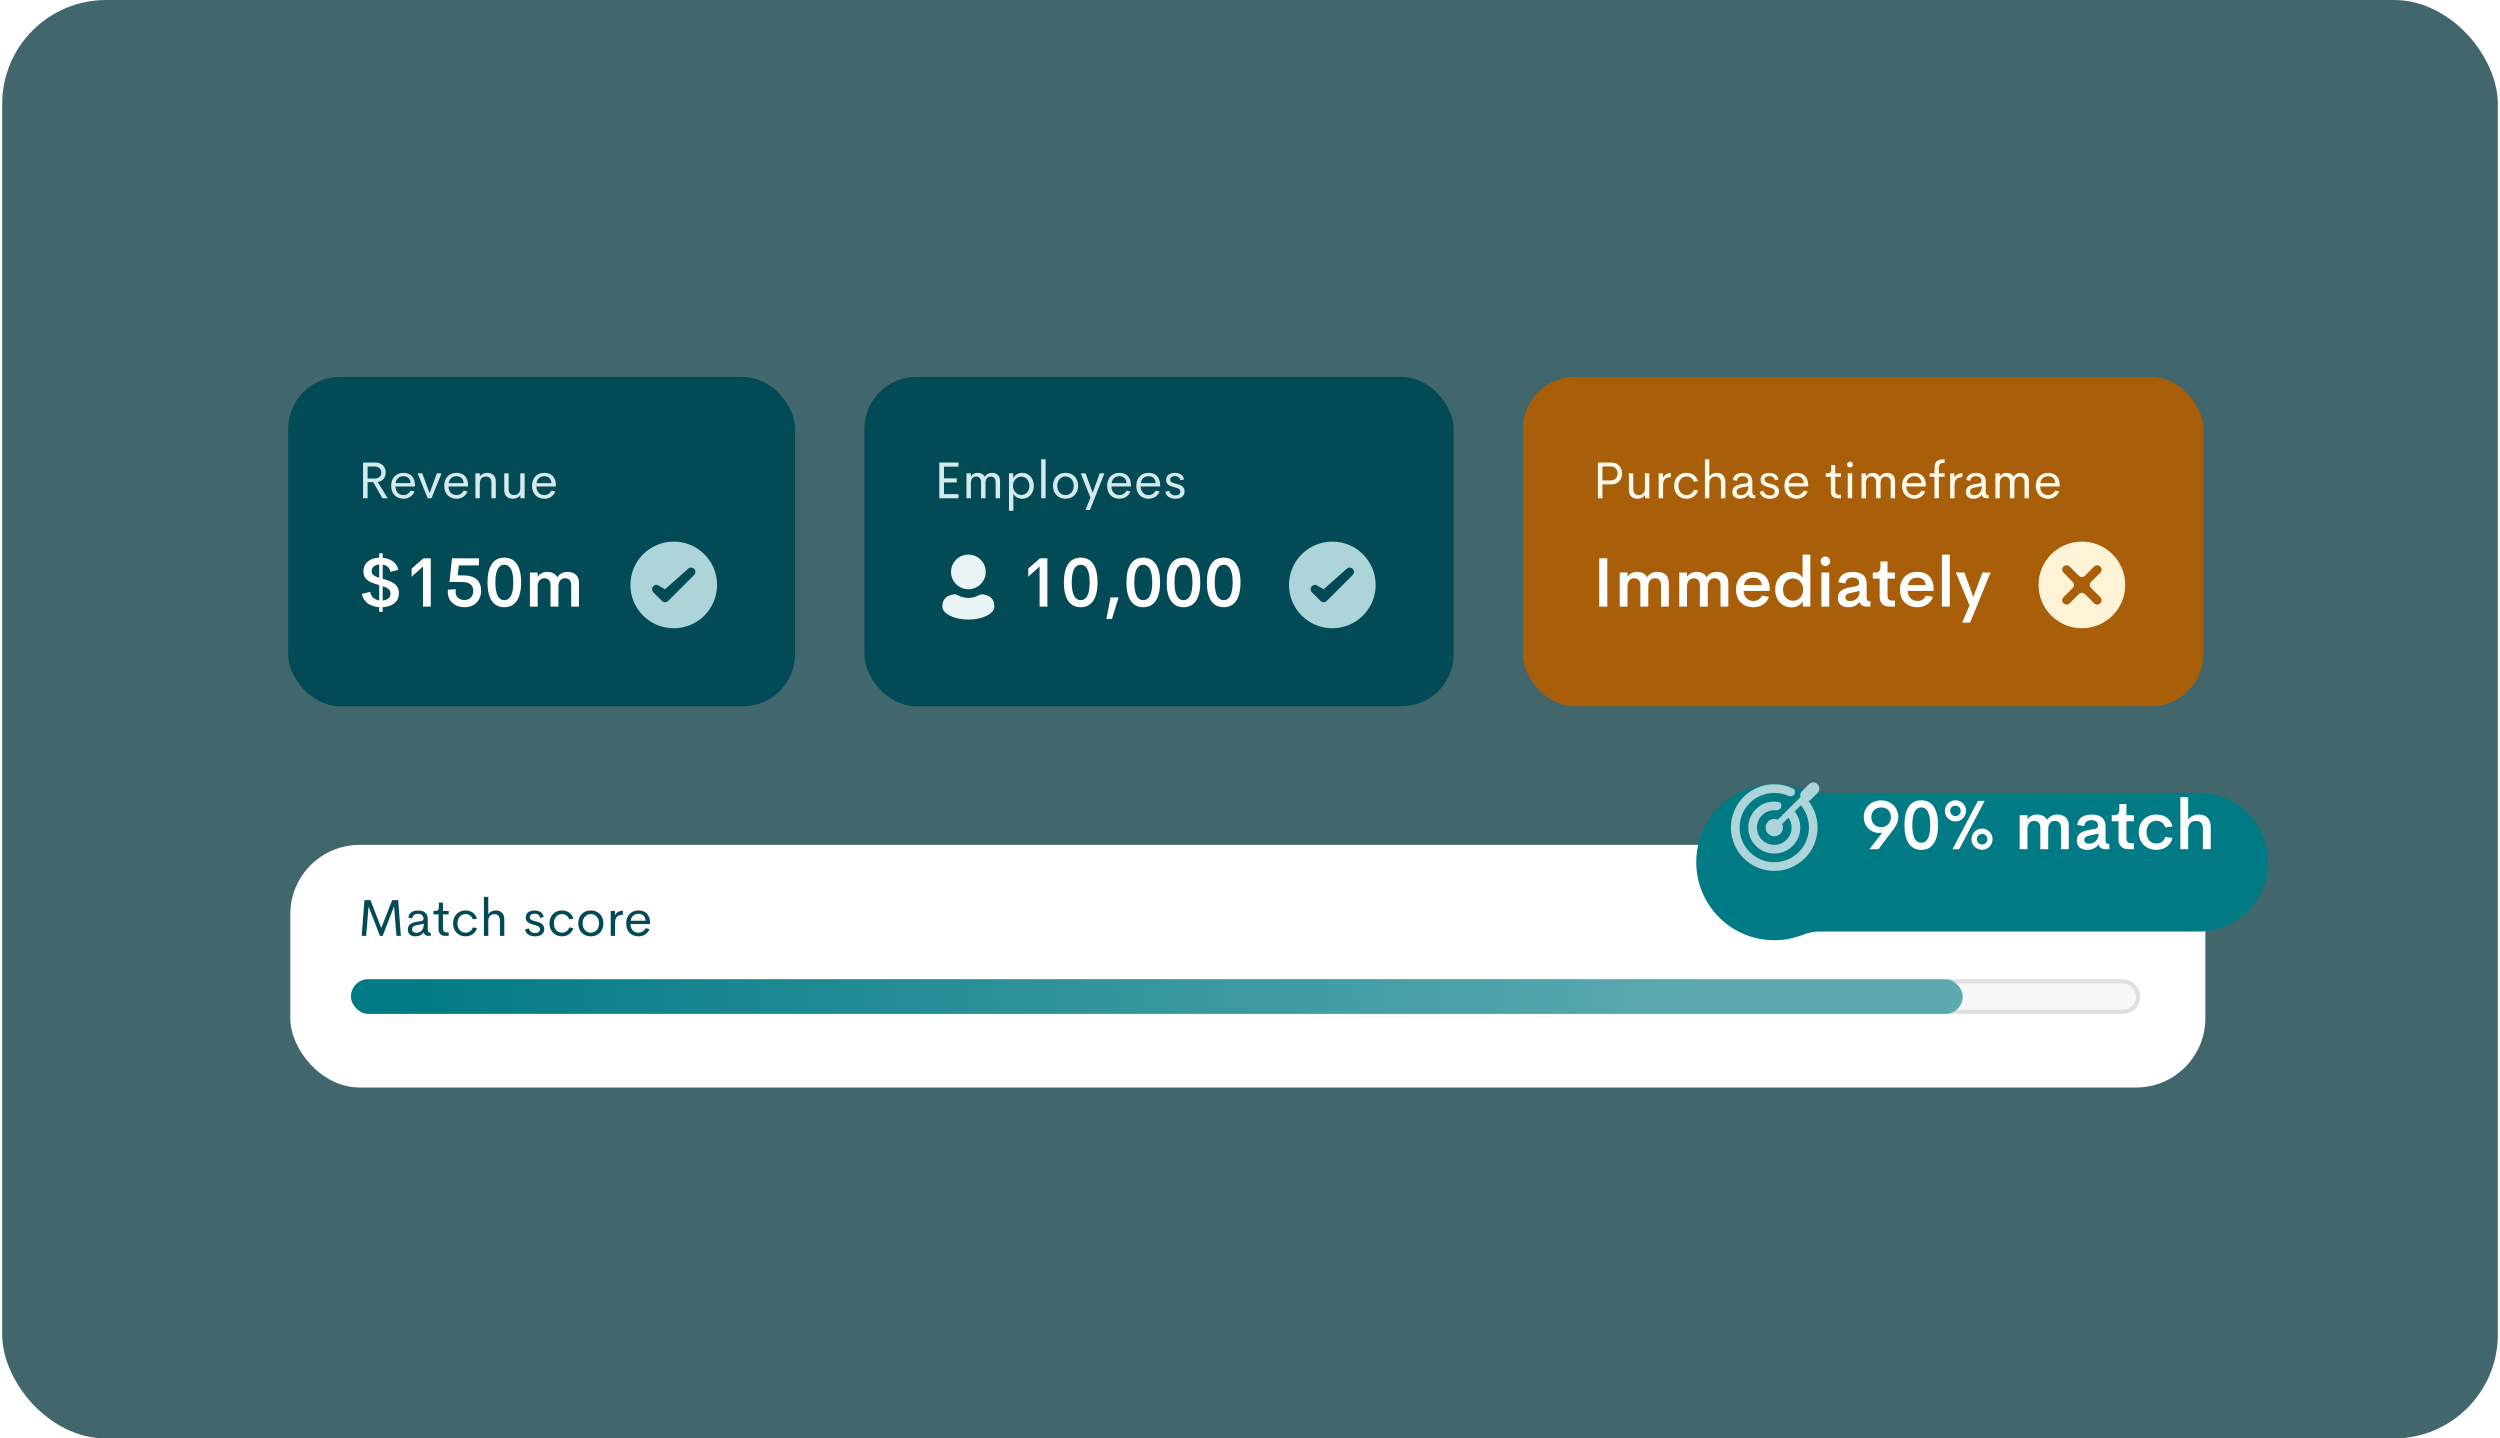
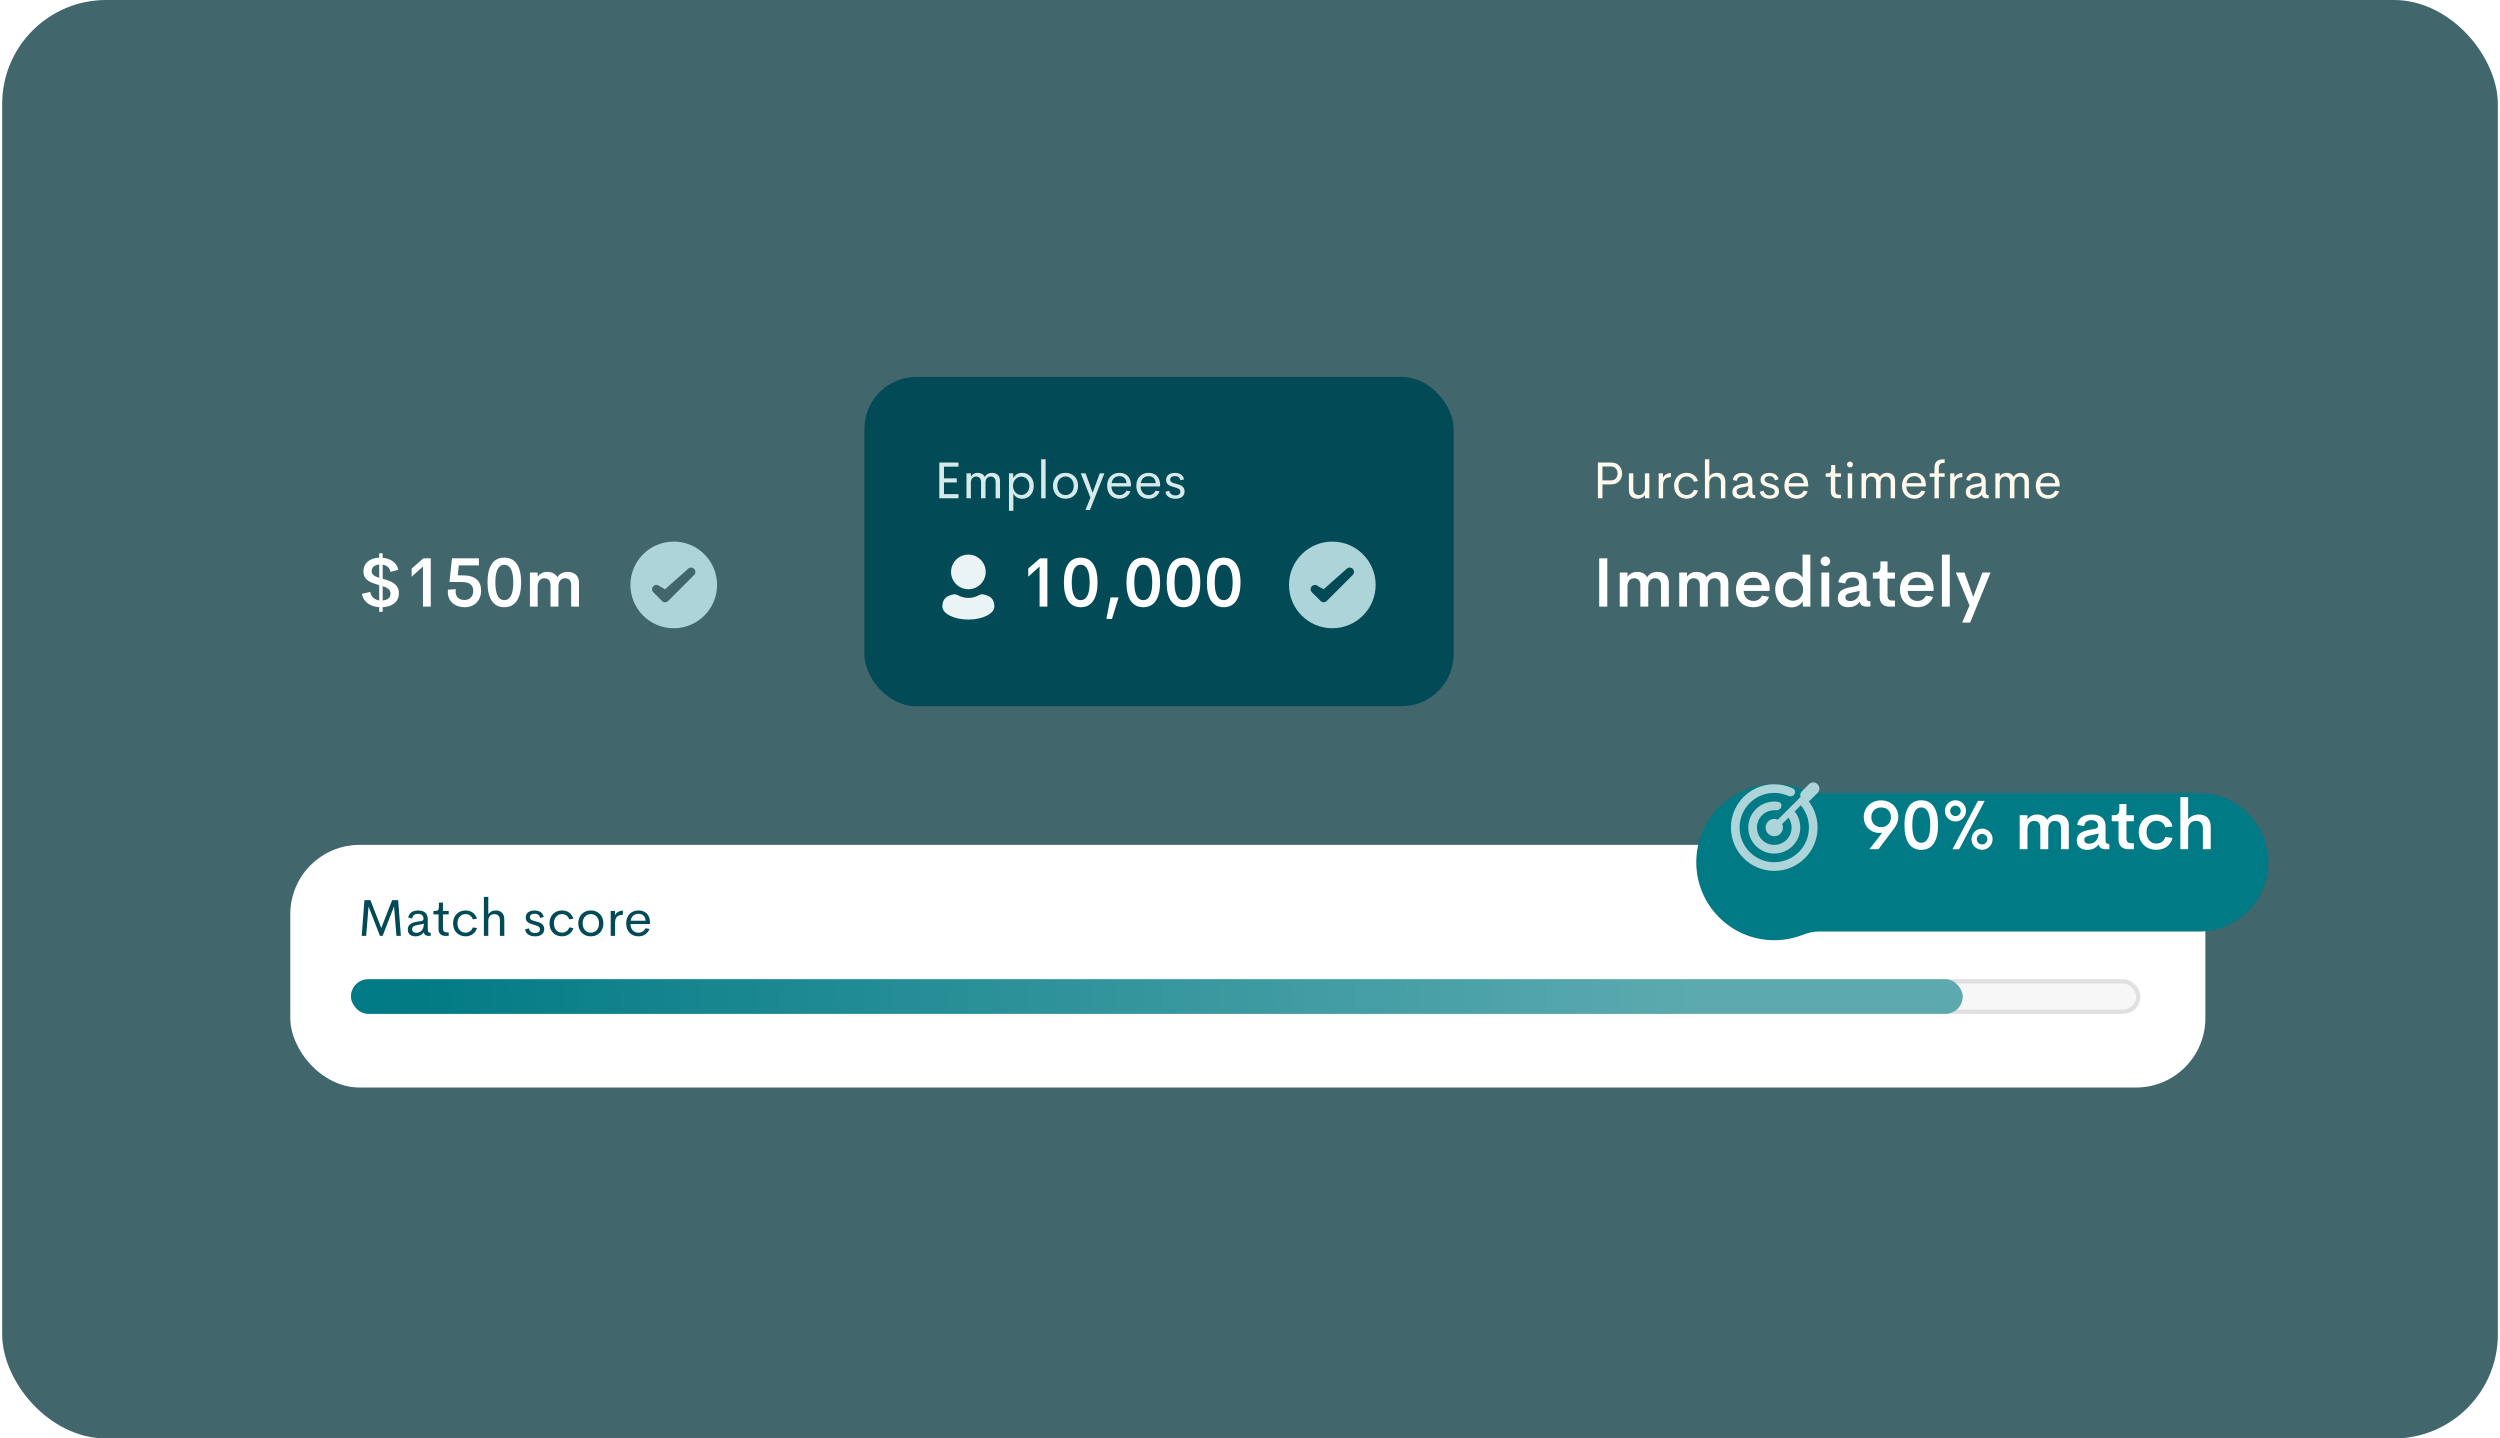
<svg xmlns="http://www.w3.org/2000/svg" width="577" height="332" viewBox="0 0 577 332" fill="none">
  <rect x="0.5" width="576" height="332" rx="24" fill="#02353C" fill-opacity="0.75" />
  <g filter="url(#filter0_dd)">
-     <rect x="66.5" y="84" width="117" height="76" rx="12" fill="#024A55" />
-     <path d="M88.26 112H89.484L87.188 108.238C88.342 108.045 89.016 107.225 89.016 106.082C89.016 104.793 88.225 103.75 86.531 103.75H83.795V112H84.844V108.279H86.139L88.26 112ZM84.844 104.67H86.391C87.498 104.67 88.002 105.262 88.002 106.07C88.002 106.891 87.498 107.453 86.391 107.453H84.844V104.67ZM95.784 109.006C95.784 107.078 94.665 106.129 93.118 106.129C91.495 106.129 90.282 107.236 90.282 109.117C90.282 111.004 91.471 112.111 93.147 112.111C94.29 112.111 95.245 111.473 95.66 110.424L94.746 110.23C94.442 110.875 93.844 111.268 93.135 111.268C92.145 111.268 91.301 110.617 91.272 109.281H95.772L95.784 109.006ZM93.118 106.908C94.02 106.908 94.682 107.43 94.764 108.502H91.313C91.483 107.43 92.198 106.908 93.118 106.908ZM100.835 106.24L99.147 110.822L97.46 106.24H96.382L98.714 112H99.575L101.919 106.24H100.835ZM108.03 109.006C108.03 107.078 106.911 106.129 105.364 106.129C103.741 106.129 102.529 107.236 102.529 109.117C102.529 111.004 103.718 112.111 105.394 112.111C106.536 112.111 107.491 111.473 107.907 110.424L106.993 110.23C106.689 110.875 106.091 111.268 105.382 111.268C104.392 111.268 103.548 110.617 103.519 109.281H108.019L108.03 109.006ZM105.364 106.908C106.267 106.908 106.929 107.43 107.011 108.502H103.56C103.73 107.43 104.445 106.908 105.364 106.908ZM112.443 106.129C111.699 106.129 111.101 106.439 110.738 106.979V106.24H109.724V112H110.738V108.555C110.744 107.471 111.377 106.984 112.168 106.984C112.841 106.984 113.421 107.365 113.421 108.35V112H114.435V108.121C114.435 106.826 113.627 106.129 112.443 106.129ZM120.078 106.24V109.686C120.072 110.775 119.445 111.262 118.654 111.262C117.975 111.262 117.395 110.869 117.395 109.891V106.24H116.381V110.119C116.381 111.414 117.189 112.111 118.373 112.111C119.129 112.111 119.738 111.795 120.096 111.238L120.119 112H121.092V106.24H120.078ZM128.299 109.006C128.299 107.078 127.18 106.129 125.633 106.129C124.01 106.129 122.797 107.236 122.797 109.117C122.797 111.004 123.987 112.111 125.662 112.111C126.805 112.111 127.76 111.473 128.176 110.424L127.262 110.23C126.957 110.875 126.36 111.268 125.651 111.268C124.661 111.268 123.817 110.617 123.787 109.281H128.287L128.299 109.006ZM125.633 106.908C126.536 106.908 127.198 107.43 127.28 108.502H123.829C123.998 107.43 124.713 106.908 125.633 106.908Z" fill="#D6EAEB" />
    <path d="M92.062 133.891C92.062 131.664 90.062 131.062 88.32 130.586V127.312C89.234 127.453 89.922 127.984 90.133 128.984L91.938 128.531C91.555 126.742 90.031 125.898 88.32 125.742V124.688H87.523V125.711C85.492 125.773 83.883 126.867 83.883 128.883C83.883 130.93 85.617 131.492 87.305 131.984C87.375 132.008 87.453 132.023 87.523 132.047V135.57C86.453 135.414 85.625 134.742 85.445 133.617L83.523 134.062C83.859 135.914 85.445 137.023 87.523 137.141V138.203H88.32V137.148C90.359 137.031 92.062 136.055 92.062 133.891ZM85.773 128.852C85.773 127.82 86.594 127.359 87.523 127.281V130.352C86.531 130.047 85.773 129.68 85.773 128.852ZM88.32 135.586V132.281C89.336 132.617 90.117 133.039 90.133 133.969C90.148 135.031 89.344 135.508 88.32 135.586ZM97.719 125.859L95.008 128.227V130.102L97.625 127.75V137H99.422V125.859H97.719ZM106.867 129.797H105.648L105.891 127.492H110.531V125.867H104.32L103.742 131.328H106.609C108.547 131.328 109.227 132.18 109.227 133.398C109.227 134.625 108.469 135.484 107.164 135.484C106.164 135.484 105.148 134.938 105.148 133.547C105.148 133.375 105.172 133.195 105.203 132.984L103.398 133.094C103.375 133.297 103.359 133.477 103.359 133.656C103.359 135.906 105.148 137.148 107.203 137.148C109.492 137.148 111.039 135.625 111.039 133.336C111.039 131.109 109.719 129.797 106.867 129.797ZM116.398 137.148C118.836 137.148 120.273 135.25 120.273 131.422C120.273 127.602 118.859 125.703 116.398 125.703C113.922 125.703 112.516 127.602 112.516 131.422C112.516 135.25 113.945 137.148 116.398 137.148ZM116.398 135.516C115.086 135.516 114.328 134.234 114.328 131.422C114.328 128.57 115.117 127.344 116.398 127.344C117.664 127.344 118.469 128.57 118.469 131.422C118.469 134.234 117.695 135.516 116.398 135.516ZM130.984 128.992C129.969 128.992 129.141 129.406 128.625 130.219C128.219 129.422 127.383 128.992 126.312 128.992C125.359 128.992 124.586 129.398 124.094 130.109V129.141H122.305V137H124.094V132.438C124.094 130.992 124.82 130.461 125.664 130.461C126.43 130.461 127.062 130.945 127.062 132.031V137H128.891V132.359C128.891 130.992 129.594 130.461 130.453 130.461C131.188 130.461 131.828 130.93 131.828 131.992V137H133.633V131.492C133.633 129.867 132.562 128.992 130.984 128.992Z" fill="white" />
    <path fill-rule="evenodd" clip-rule="evenodd" d="M155.5 142C161.023 142 165.5 137.523 165.5 132C165.5 126.477 161.023 122 155.5 122C149.977 122 145.5 126.477 145.5 132C145.5 137.523 149.977 142 155.5 142ZM160.207 129.707C160.598 129.317 160.598 128.683 160.207 128.293C159.817 127.902 159.183 127.902 158.793 128.293L153.5 133L152.207 132.293C151.817 131.902 151.183 131.902 150.793 132.293C150.402 132.683 150.402 133.317 150.793 133.707L152.793 135.707C153.183 136.098 153.817 136.098 154.207 135.707L160.207 129.707Z" fill="#ADD4D8" />
  </g>
  <g filter="url(#filter1_dd)">
    <rect x="199.5" y="84" width="136" height="76" rx="12" fill="#024A55" />
    <path d="M221.219 104.705V103.75H216.795V112H221.219V111.045H217.867V108.35H220.82V107.406H217.867V104.705H221.219ZM228.954 106.129C228.221 106.129 227.623 106.457 227.278 107.072C226.991 106.451 226.387 106.129 225.655 106.129C224.969 106.129 224.412 106.439 224.079 106.984V106.24H223.065V112H224.079V108.473C224.079 107.43 224.618 106.984 225.291 106.984C225.918 106.984 226.428 107.389 226.428 108.297V112H227.459V108.438C227.459 107.43 227.981 106.984 228.672 106.984C229.276 106.984 229.791 107.371 229.791 108.256V112H230.805V107.992C230.805 106.779 230.032 106.129 228.954 106.129ZM235.909 106.129C235.007 106.129 234.233 106.609 233.87 107.359L233.846 106.24H232.868V114.9H233.882V110.91C234.251 111.648 235.018 112.123 235.909 112.123C237.386 112.123 238.598 110.969 238.598 109.123C238.598 107.283 237.386 106.129 235.909 106.129ZM235.71 111.244C234.643 111.244 233.805 110.336 233.805 109.123C233.805 107.916 234.643 107.008 235.71 107.008C236.729 107.008 237.585 107.816 237.585 109.123C237.585 110.436 236.729 111.244 235.71 111.244ZM240.304 112H241.329V103H240.304V112ZM245.923 112.111C247.582 112.111 248.824 110.963 248.824 109.117C248.824 107.283 247.587 106.129 245.923 106.129C244.265 106.129 243.023 107.283 243.023 109.117C243.023 110.963 244.283 112.111 245.923 112.111ZM245.918 111.268C244.851 111.268 244.031 110.424 244.031 109.117C244.031 107.816 244.851 106.973 245.918 106.973C246.996 106.973 247.822 107.816 247.822 109.117C247.822 110.424 246.996 111.268 245.918 111.268ZM253.828 106.24L252.182 110.723L250.559 106.24H249.434L251.672 111.859L250.518 114.713H251.566L254.9 106.24H253.828ZM261.03 109.006C261.03 107.078 259.911 106.129 258.364 106.129C256.741 106.129 255.528 107.236 255.528 109.117C255.528 111.004 256.717 112.111 258.393 112.111C259.536 112.111 260.491 111.473 260.907 110.424L259.993 110.23C259.688 110.875 259.09 111.268 258.381 111.268C257.391 111.268 256.547 110.617 256.518 109.281H261.018L261.03 109.006ZM258.364 106.908C259.266 106.908 259.928 107.43 260.01 108.502H256.559C256.729 107.43 257.444 106.908 258.364 106.908ZM267.763 109.006C267.763 107.078 266.643 106.129 265.096 106.129C263.473 106.129 262.261 107.236 262.261 109.117C262.261 111.004 263.45 112.111 265.126 112.111C266.268 112.111 267.223 111.473 267.639 110.424L266.725 110.23C266.421 110.875 265.823 111.268 265.114 111.268C264.124 111.268 263.28 110.617 263.251 109.281H267.751L267.763 109.006ZM265.096 106.908C265.999 106.908 266.661 107.43 266.743 108.502H263.292C263.462 107.43 264.177 106.908 265.096 106.908ZM271.279 112.111C272.398 112.111 273.4 111.637 273.4 110.418C273.4 109.211 272.409 108.906 271.501 108.672C270.763 108.484 270.077 108.338 270.077 107.699C270.077 107.102 270.646 106.879 271.173 106.879C271.771 106.879 272.31 107.166 272.439 107.852L273.271 107.641C273.089 106.598 272.216 106.141 271.167 106.141C270.06 106.141 269.134 106.639 269.134 107.77C269.134 108.807 269.919 109.117 270.722 109.357C271.648 109.639 272.404 109.756 272.421 110.459C272.439 111.127 271.835 111.344 271.273 111.344C270.523 111.344 269.984 110.957 269.855 110.26L268.97 110.512C269.152 111.555 270.06 112.111 271.279 112.111Z" fill="#D6EAEB" />
    <path fill-rule="evenodd" clip-rule="evenodd" d="M223.5 133C225.709 133 227.5 131.209 227.5 129C227.5 126.791 225.709 125 223.5 125C221.291 125 219.5 126.791 219.5 129C219.5 131.209 221.291 133 223.5 133ZM217.5 137C217.5 135.185 218.52 134.467 220.079 134.184C220.439 134.119 220.802 134.226 221.124 134.4C221.83 134.783 222.64 135 223.5 135C224.36 135 225.17 134.783 225.876 134.4C226.198 134.226 226.561 134.119 226.921 134.184C228.48 134.467 229.5 135.185 229.5 137C229.5 138.612 226.814 140 223.5 140C220.186 140 217.5 138.612 217.5 137Z" fill="#EBF4F5" />
    <path d="M240.031 125.859L237.32 128.227V130.102L239.938 127.75V137H241.734V125.859H240.031ZM249.43 137.148C251.867 137.148 253.305 135.25 253.305 131.422C253.305 127.602 251.891 125.703 249.43 125.703C246.953 125.703 245.547 127.602 245.547 131.422C245.547 135.25 246.977 137.148 249.43 137.148ZM249.43 135.516C248.117 135.516 247.359 134.234 247.359 131.422C247.359 128.57 248.148 127.344 249.43 127.344C250.695 127.344 251.5 128.57 251.5 131.422C251.5 134.234 250.727 135.516 249.43 135.516ZM256.648 139.852L258.18 134.875H256.32L255.352 139.852H256.648ZM263.867 137.148C266.305 137.148 267.742 135.25 267.742 131.422C267.742 127.602 266.328 125.703 263.867 125.703C261.391 125.703 259.984 127.602 259.984 131.422C259.984 135.25 261.414 137.148 263.867 137.148ZM263.867 135.516C262.555 135.516 261.797 134.234 261.797 131.422C261.797 128.57 262.586 127.344 263.867 127.344C265.133 127.344 265.938 128.57 265.938 131.422C265.938 134.234 265.164 135.516 263.867 135.516ZM273.148 137.148C275.586 137.148 277.023 135.25 277.023 131.422C277.023 127.602 275.609 125.703 273.148 125.703C270.672 125.703 269.266 127.602 269.266 131.422C269.266 135.25 270.695 137.148 273.148 137.148ZM273.148 135.516C271.836 135.516 271.078 134.234 271.078 131.422C271.078 128.57 271.867 127.344 273.148 127.344C274.414 127.344 275.219 128.57 275.219 131.422C275.219 134.234 274.445 135.516 273.148 135.516ZM282.43 137.148C284.867 137.148 286.305 135.25 286.305 131.422C286.305 127.602 284.891 125.703 282.43 125.703C279.953 125.703 278.547 127.602 278.547 131.422C278.547 135.25 279.977 137.148 282.43 137.148ZM282.43 135.516C281.117 135.516 280.359 134.234 280.359 131.422C280.359 128.57 281.148 127.344 282.43 127.344C283.695 127.344 284.5 128.57 284.5 131.422C284.5 134.234 283.727 135.516 282.43 135.516Z" fill="white" />
    <path fill-rule="evenodd" clip-rule="evenodd" d="M307.5 142C313.023 142 317.5 137.523 317.5 132C317.5 126.477 313.023 122 307.5 122C301.977 122 297.5 126.477 297.5 132C297.5 137.523 301.977 142 307.5 142ZM312.207 129.707C312.598 129.317 312.598 128.683 312.207 128.293C311.817 127.902 311.183 127.902 310.793 128.293L305.5 133L304.207 132.293C303.817 131.902 303.183 131.902 302.793 132.293C302.402 132.683 302.402 133.317 302.793 133.707L304.793 135.707C305.183 136.098 305.817 136.098 306.207 135.707L312.207 129.707Z" fill="#ADD4D8" />
  </g>
  <g filter="url(#filter2_dd)">
-     <rect x="351.5" y="84" width="157" height="76" rx="12" fill="#A95F09" />
    <path d="M371.918 103.75H368.795V112H369.844V108.795H371.918C373.406 108.795 374.379 107.693 374.379 106.281C374.379 104.887 373.406 103.75 371.918 103.75ZM371.766 107.881H369.844V104.658H371.766C372.762 104.658 373.33 105.344 373.33 106.27C373.33 107.225 372.762 107.881 371.766 107.881ZM379.647 106.24V109.686C379.641 110.775 379.014 111.262 378.223 111.262C377.543 111.262 376.963 110.869 376.963 109.891V106.24H375.95V110.119C375.95 111.414 376.758 112.111 377.942 112.111C378.698 112.111 379.307 111.795 379.664 111.238L379.688 112H380.661V106.24H379.647ZM383.819 107.254V106.24H382.829V112H383.843V108.924C383.843 107.629 384.516 107.131 385.641 107.131V106.176C384.821 106.188 384.106 106.621 383.819 107.254ZM389.257 112.105C390.511 112.105 391.536 111.402 391.894 110.201L390.945 110.043C390.675 110.828 390.03 111.256 389.251 111.256C388.191 111.256 387.394 110.418 387.394 109.117C387.394 107.816 388.191 106.973 389.251 106.973C390.03 106.973 390.675 107.4 390.945 108.186L391.894 108.033C391.536 106.826 390.529 106.129 389.257 106.129C387.611 106.129 386.38 107.312 386.38 109.117C386.38 110.916 387.611 112.105 389.257 112.105ZM396.248 106.129C395.48 106.129 394.871 106.451 394.507 107.002V103H393.494V112H394.507V108.555C394.513 107.453 395.17 106.984 395.931 106.984C396.611 106.984 397.191 107.365 397.191 108.385V112H398.205V108.191C398.205 106.826 397.396 106.129 396.248 106.129ZM401.592 112.111C402.295 112.111 403.01 111.859 403.479 111.221H403.525C403.637 111.76 404.029 112 404.615 112H405.119V111.268H405.025C404.621 111.268 404.439 111.133 404.439 110.512V108.133C404.439 106.621 403.385 106.141 402.23 106.141C400.953 106.141 400.115 106.674 399.939 107.787L400.854 107.98C400.947 107.213 401.51 106.908 402.184 106.908C402.846 106.908 403.455 107.201 403.455 108.039C403.455 108.332 403.297 108.508 402.945 108.572L402.014 108.725C400.76 108.936 399.834 109.34 399.834 110.535C399.834 111.637 400.637 112.111 401.592 112.111ZM401.826 111.291C401.27 111.291 400.824 111.051 400.824 110.453C400.824 109.885 401.24 109.633 402.008 109.504L403.531 109.211C403.531 110.518 402.834 111.291 401.826 111.291ZM408.477 112.111C409.596 112.111 410.598 111.637 410.598 110.418C410.598 109.211 409.608 108.906 408.7 108.672C407.961 108.484 407.276 108.338 407.276 107.699C407.276 107.102 407.844 106.879 408.371 106.879C408.969 106.879 409.508 107.166 409.637 107.852L410.469 107.641C410.287 106.598 409.414 106.141 408.366 106.141C407.258 106.141 406.332 106.639 406.332 107.77C406.332 108.807 407.118 109.117 407.92 109.357C408.846 109.639 409.602 109.756 409.62 110.459C409.637 111.127 409.034 111.344 408.471 111.344C407.721 111.344 407.182 110.957 407.053 110.26L406.168 110.512C406.35 111.555 407.258 112.111 408.477 112.111ZM417.337 109.006C417.337 107.078 416.218 106.129 414.671 106.129C413.048 106.129 411.835 107.236 411.835 109.117C411.835 111.004 413.024 112.111 414.7 112.111C415.843 112.111 416.798 111.473 417.214 110.424L416.3 110.23C415.995 110.875 415.397 111.268 414.688 111.268C413.698 111.268 412.854 110.617 412.825 109.281H417.325L417.337 109.006ZM414.671 106.908C415.573 106.908 416.235 107.43 416.317 108.502H412.866C413.036 107.43 413.751 106.908 414.671 106.908ZM424.088 112H424.896V111.191H424.369C423.906 111.191 423.572 110.893 423.572 110.33V107.049H424.896V106.24H423.572V104.318H422.629V105.361C422.629 105.994 422.412 106.24 421.808 106.24H421.375V107.049H422.552V110.436C422.552 111.432 423.144 112 424.088 112ZM426.977 104.887C427.346 104.887 427.656 104.576 427.656 104.201C427.656 103.826 427.346 103.521 426.977 103.521C426.602 103.521 426.291 103.826 426.291 104.201C426.291 104.576 426.602 104.887 426.977 104.887ZM426.461 112H427.48V106.24H426.461V112ZM435.532 106.129C434.799 106.129 434.202 106.457 433.856 107.072C433.569 106.451 432.965 106.129 432.233 106.129C431.547 106.129 430.991 106.439 430.657 106.984V106.24H429.643V112H430.657V108.473C430.657 107.43 431.196 106.984 431.87 106.984C432.496 106.984 433.006 107.389 433.006 108.297V112H434.037V108.438C434.037 107.43 434.559 106.984 435.25 106.984C435.854 106.984 436.37 107.371 436.37 108.256V112H437.383V107.992C437.383 106.779 436.61 106.129 435.532 106.129ZM444.485 109.006C444.485 107.078 443.366 106.129 441.819 106.129C440.196 106.129 438.983 107.236 438.983 109.117C438.983 111.004 440.173 112.111 441.848 112.111C442.991 112.111 443.946 111.473 444.362 110.424L443.448 110.23C443.143 110.875 442.546 111.268 441.837 111.268C440.846 111.268 440.003 110.617 439.973 109.281H444.473L444.485 109.006ZM441.819 106.908C442.721 106.908 443.384 107.43 443.466 108.502H440.014C440.184 107.43 440.899 106.908 441.819 106.908ZM448.821 103.85V103C447.468 103 446.478 103.258 446.478 105.033V106.24H445.364V107.049H446.478V112H447.486V107.049H448.821V106.24H447.486V105.051C447.486 103.838 448.165 103.85 448.821 103.85ZM451.089 107.254V106.24H450.099V112H451.113V108.924C451.113 107.629 451.787 107.131 452.912 107.131V106.176C452.091 106.188 451.377 106.621 451.089 107.254ZM455.467 112.111C456.17 112.111 456.885 111.859 457.354 111.221H457.4C457.512 111.76 457.904 112 458.49 112H458.994V111.268H458.9C458.496 111.268 458.314 111.133 458.314 110.512V108.133C458.314 106.621 457.26 106.141 456.105 106.141C454.828 106.141 453.99 106.674 453.814 107.787L454.729 107.98C454.822 107.213 455.385 106.908 456.059 106.908C456.721 106.908 457.33 107.201 457.33 108.039C457.33 108.332 457.172 108.508 456.82 108.572L455.889 108.725C454.635 108.936 453.709 109.34 453.709 110.535C453.709 111.637 454.512 112.111 455.467 112.111ZM455.701 111.291C455.145 111.291 454.699 111.051 454.699 110.453C454.699 109.885 455.115 109.633 455.883 109.504L457.406 109.211C457.406 110.518 456.709 111.291 455.701 111.291ZM466.418 106.129C465.686 106.129 465.088 106.457 464.743 107.072C464.455 106.451 463.852 106.129 463.12 106.129C462.434 106.129 461.877 106.439 461.543 106.984V106.24H460.53V112H461.543V108.473C461.543 107.43 462.082 106.984 462.756 106.984C463.383 106.984 463.893 107.389 463.893 108.297V112H464.924V108.438C464.924 107.43 465.446 106.984 466.137 106.984C466.741 106.984 467.256 107.371 467.256 108.256V112H468.27V107.992C468.27 106.779 467.496 106.129 466.418 106.129ZM475.372 109.006C475.372 107.078 474.253 106.129 472.706 106.129C471.083 106.129 469.87 107.236 469.87 109.117C469.87 111.004 471.059 112.111 472.735 112.111C473.878 112.111 474.833 111.473 475.249 110.424L474.335 110.23C474.03 110.875 473.432 111.268 472.723 111.268C471.733 111.268 470.889 110.617 470.86 109.281H475.36L475.372 109.006ZM472.706 106.908C473.608 106.908 474.27 107.43 474.352 108.502H470.901C471.071 107.43 471.786 106.908 472.706 106.908Z" fill="#FEF9EB" />
    <path d="M369.094 137H370.961V125.859H369.094V137ZM382.516 128.992C381.5 128.992 380.672 129.406 380.156 130.219C379.75 129.422 378.914 128.992 377.844 128.992C376.891 128.992 376.117 129.398 375.625 130.109V129.141H373.836V137H375.625V132.438C375.625 130.992 376.352 130.461 377.195 130.461C377.961 130.461 378.594 130.945 378.594 132.031V137H380.422V132.359C380.422 130.992 381.125 130.461 381.984 130.461C382.719 130.461 383.359 130.93 383.359 131.992V137H385.164V131.492C385.164 129.867 384.094 128.992 382.516 128.992ZM396.25 128.992C395.234 128.992 394.406 129.406 393.891 130.219C393.484 129.422 392.648 128.992 391.578 128.992C390.625 128.992 389.852 129.398 389.359 130.109V129.141H387.57V137H389.359V132.438C389.359 130.992 390.086 130.461 390.93 130.461C391.695 130.461 392.328 130.945 392.328 132.031V137H394.156V132.359C394.156 130.992 394.859 130.461 395.719 130.461C396.453 130.461 397.094 130.93 397.094 131.992V137H398.898V131.492C398.898 129.867 397.828 128.992 396.25 128.992ZM408.438 132.938C408.43 130.25 406.836 128.984 404.672 128.984C402.352 128.984 400.672 130.492 400.672 133.07C400.672 135.648 402.312 137.148 404.727 137.148C406.391 137.148 407.75 136.266 408.297 134.75L406.656 134.469C406.297 135.258 405.586 135.703 404.711 135.703C403.516 135.703 402.508 134.953 402.438 133.391H408.414L408.438 132.938ZM404.68 130.32C405.719 130.32 406.492 130.883 406.633 132.047H402.516C402.766 130.852 403.578 130.32 404.68 130.32ZM416.031 125V130.352C415.547 129.5 414.562 128.992 413.445 128.992C411.414 128.992 409.719 130.562 409.719 133.078C409.719 135.609 411.406 137.18 413.445 137.18C414.594 137.18 415.594 136.641 416.062 135.75L416.109 137H417.828V125H416.031ZM413.844 135.656C412.547 135.656 411.516 134.656 411.516 133.078C411.516 131.508 412.547 130.508 413.844 130.508C415.141 130.508 416.164 131.57 416.164 133.078C416.164 134.594 415.148 135.656 413.844 135.656ZM421.305 127.641C421.898 127.641 422.406 127.141 422.406 126.539C422.406 125.93 421.898 125.438 421.305 125.438C420.695 125.438 420.195 125.93 420.195 126.539C420.195 127.141 420.695 127.641 421.305 127.641ZM420.383 137H422.188V129.141H420.383V137ZM426.594 137.148C427.539 137.148 428.547 136.82 429.156 135.961H429.242C429.422 136.688 429.953 137 430.836 137H431.688V135.773H431.562C431.016 135.773 430.82 135.562 430.82 134.82V131.773C430.82 129.562 429.234 129 427.664 129C425.719 129 424.547 129.75 424.273 131.375L425.891 131.672C426.008 130.664 426.703 130.289 427.555 130.289C428.336 130.289 429.094 130.609 429.094 131.578C429.094 131.953 428.883 132.188 428.367 132.289L427.18 132.508C425.539 132.805 424.172 133.328 424.172 135.008C424.172 136.539 425.32 137.148 426.594 137.148ZM427.016 135.734C426.398 135.734 425.914 135.477 425.914 134.859C425.914 134.266 426.375 133.984 427.203 133.828L429.211 133.383C429.211 134.82 428.25 135.734 427.016 135.734ZM436.07 137H437.352V135.609H436.641C436.039 135.609 435.641 135.25 435.641 134.516V130.547H437.352V129.141H435.641V126.57H434V127.789C434 128.812 433.617 129.141 432.789 129.141H432.25V130.547H433.82V134.703C433.82 136.172 434.664 137 436.07 137ZM446.281 132.938C446.273 130.25 444.68 128.984 442.516 128.984C440.195 128.984 438.516 130.492 438.516 133.07C438.516 135.648 440.156 137.148 442.57 137.148C444.234 137.148 445.594 136.266 446.141 134.75L444.5 134.469C444.141 135.258 443.43 135.703 442.555 135.703C441.359 135.703 440.352 134.953 440.281 133.391H446.258L446.281 132.938ZM442.523 130.32C443.562 130.32 444.336 130.883 444.477 132.047H440.359C440.609 130.852 441.422 130.32 442.523 130.32ZM448.195 137H450.008V125H448.195V137ZM457.547 129.141L455.43 134.766L453.391 129.141H451.414L454.562 136.742L452.875 140.695H454.711L459.414 129.141H457.547Z" fill="white" />
-     <path fill-rule="evenodd" clip-rule="evenodd" d="M480.5 142C486.023 142 490.5 137.523 490.5 132C490.5 126.477 486.023 122 480.5 122C474.977 122 470.5 126.477 470.5 132C470.5 137.523 474.977 142 480.5 142ZM476.257 129.172C475.867 128.781 475.867 128.148 476.257 127.757C476.648 127.367 477.281 127.367 477.672 127.757L479.793 129.879C480.183 130.269 480.817 130.269 481.207 129.879L483.328 127.757C483.719 127.367 484.352 127.367 484.743 127.757C485.133 128.148 485.133 128.781 484.743 129.172L482.621 131.293C482.231 131.683 482.231 132.317 482.621 132.707L484.743 134.828C485.133 135.219 485.133 135.852 484.743 136.243C484.352 136.633 483.719 136.633 483.328 136.243L481.207 134.121C480.817 133.731 480.183 133.731 479.793 134.121L477.672 136.243C477.281 136.633 476.648 136.633 476.257 136.243C475.867 135.852 475.867 135.219 476.257 134.828L478.379 132.707C478.769 132.317 478.769 131.683 478.379 131.293L476.257 129.172Z" fill="#FEF3D6" />
  </g>
  <g filter="url(#filter3_dd)">
    <rect x="67" y="192" width="442" height="56" rx="16" fill="white" />
  </g>
  <path d="M92.519 216L91.898 207.75H90.504L87.996 214.184L85.494 207.75H84.111L83.484 216H84.51L85.066 209.215L87.686 216H88.312L90.949 209.191L91.5 216H92.519ZM95.883 216.111C96.586 216.111 97.301 215.859 97.77 215.221H97.817C97.928 215.76 98.321 216 98.907 216H99.41V215.268H99.317C98.912 215.268 98.731 215.133 98.731 214.512V212.133C98.731 210.621 97.676 210.141 96.522 210.141C95.245 210.141 94.407 210.674 94.231 211.787L95.145 211.98C95.239 211.213 95.801 210.908 96.475 210.908C97.137 210.908 97.746 211.201 97.746 212.039C97.746 212.332 97.588 212.508 97.237 212.572L96.305 212.725C95.051 212.936 94.125 213.34 94.125 214.535C94.125 215.637 94.928 216.111 95.883 216.111ZM96.118 215.291C95.561 215.291 95.116 215.051 95.116 214.453C95.116 213.885 95.532 213.633 96.299 213.504L97.823 213.211C97.823 214.518 97.125 215.291 96.118 215.291ZM102.751 216H103.559V215.191H103.032C102.569 215.191 102.235 214.893 102.235 214.33V211.049H103.559V210.24H102.235V208.318H101.292V209.361C101.292 209.994 101.075 210.24 100.471 210.24H100.038V211.049H101.216V214.436C101.216 215.432 101.807 216 102.751 216ZM107.445 216.105C108.698 216.105 109.724 215.402 110.081 214.201L109.132 214.043C108.862 214.828 108.218 215.256 107.439 215.256C106.378 215.256 105.581 214.418 105.581 213.117C105.581 211.816 106.378 210.973 107.439 210.973C108.218 210.973 108.862 211.4 109.132 212.186L110.081 212.033C109.724 210.826 108.716 210.129 107.445 210.129C105.798 210.129 104.568 211.312 104.568 213.117C104.568 214.916 105.798 216.105 107.445 216.105ZM114.435 210.129C113.668 210.129 113.058 210.451 112.695 211.002V207H111.681V216H112.695V212.555C112.701 211.453 113.357 210.984 114.119 210.984C114.798 210.984 115.379 211.365 115.379 212.385V216H116.392V212.191C116.392 210.826 115.584 210.129 114.435 210.129ZM123.489 216.111C124.608 216.111 125.61 215.637 125.61 214.418C125.61 213.211 124.62 212.906 123.711 212.672C122.973 212.484 122.287 212.338 122.287 211.699C122.287 211.102 122.856 210.879 123.383 210.879C123.981 210.879 124.52 211.166 124.649 211.852L125.481 211.641C125.299 210.598 124.426 210.141 123.377 210.141C122.27 210.141 121.344 210.639 121.344 211.77C121.344 212.807 122.129 213.117 122.932 213.357C123.858 213.639 124.614 213.756 124.631 214.459C124.649 215.127 124.045 215.344 123.483 215.344C122.733 215.344 122.194 214.957 122.065 214.26L121.18 214.512C121.362 215.555 122.27 216.111 123.489 216.111ZM129.7 216.105C130.954 216.105 131.979 215.402 132.337 214.201L131.388 214.043C131.118 214.828 130.473 215.256 129.694 215.256C128.634 215.256 127.837 214.418 127.837 213.117C127.837 211.816 128.634 210.973 129.694 210.973C130.473 210.973 131.118 211.4 131.388 212.186L132.337 212.033C131.979 210.826 130.971 210.129 129.7 210.129C128.054 210.129 126.823 211.312 126.823 213.117C126.823 214.916 128.054 216.105 129.7 216.105ZM136.362 216.111C138.021 216.111 139.263 214.963 139.263 213.117C139.263 211.283 138.027 210.129 136.362 210.129C134.704 210.129 133.462 211.283 133.462 213.117C133.462 214.963 134.722 216.111 136.362 216.111ZM136.357 215.268C135.29 215.268 134.47 214.424 134.47 213.117C134.47 211.816 135.29 210.973 136.357 210.973C137.435 210.973 138.261 211.816 138.261 213.117C138.261 214.424 137.435 215.268 136.357 215.268ZM141.941 211.254V210.24H140.951V216H141.964V212.924C141.964 211.629 142.638 211.131 143.763 211.131V210.176C142.943 210.188 142.228 210.621 141.941 211.254ZM150.027 213.006C150.027 211.078 148.908 210.129 147.361 210.129C145.738 210.129 144.525 211.236 144.525 213.117C144.525 215.004 145.715 216.111 147.391 216.111C148.533 216.111 149.488 215.473 149.904 214.424L148.99 214.23C148.686 214.875 148.088 215.268 147.379 215.268C146.389 215.268 145.545 214.617 145.516 213.281H150.016L150.027 213.006ZM147.361 210.908C148.264 210.908 148.926 211.43 149.008 212.502H145.557C145.727 211.43 146.441 210.908 147.361 210.908Z" fill="#024A55" />
  <rect x="81.5" y="226.5" width="412" height="7" rx="3.5" fill="#F7F7F7" stroke="#E0E0E0" />
  <rect x="81" y="226" width="372" height="8" rx="4" fill="url(#paint0_linear)" />
  <g filter="url(#filter4_dd)">
    <path fill-rule="evenodd" clip-rule="evenodd" d="M419.7 207C418.422 207 417.174 207.337 415.981 207.798C413.97 208.574 411.785 209 409.5 209C399.559 209 391.5 200.941 391.5 191C391.5 181.059 399.559 173 409.5 173C411.785 173 413.97 173.426 415.981 174.202C417.174 174.663 418.422 175 419.7 175H507.5C516.337 175 523.5 182.163 523.5 191C523.5 199.837 516.337 207 507.5 207H419.7Z" fill="#007A84" />
  </g>
  <path fill-rule="evenodd" clip-rule="evenodd" d="M415.577 183.923C415.527 183.789 415.5 183.646 415.5 183.5C415.5 183.18 415.627 182.873 415.854 182.646L417.5 181C418.052 180.448 418.948 180.448 419.5 181C420.052 181.552 420.052 182.448 419.5 183L417.854 184.646C417.734 184.766 417.593 184.858 417.438 184.918C418.731 186.603 419.5 188.712 419.5 191C419.5 196.523 415.023 201 409.5 201C403.977 201 399.5 196.523 399.5 191C399.5 185.477 403.977 181 409.5 181C411.039 181 412.497 181.348 413.799 181.969C414.391 182.251 414.473 183.027 414.01 183.49C413.682 183.818 413.179 183.879 412.756 183.69C411.761 183.247 410.659 183 409.5 183C405.082 183 401.5 186.582 401.5 191C401.5 195.418 405.082 199 409.5 199C413.918 199 417.5 195.418 417.5 191C417.5 189.045 416.799 187.255 415.635 185.865L414.213 187.287C415.019 188.308 415.5 189.598 415.5 191C415.5 194.314 412.814 197 409.5 197C406.186 197 403.5 194.314 403.5 191C403.5 187.686 406.186 185 409.5 185C409.818 185 410.13 185.025 410.435 185.072C411.202 185.192 411.383 186.117 410.834 186.666C410.563 186.937 410.173 187.038 409.791 187.01C409.695 187.004 409.598 187 409.5 187C407.291 187 405.5 188.791 405.5 191C405.5 193.209 407.291 195 409.5 195C411.709 195 413.5 193.209 413.5 191C413.5 190.151 413.236 189.363 412.784 188.716L411.323 190.177C411.437 190.428 411.5 190.707 411.5 191C411.5 192.105 410.605 193 409.5 193C408.396 193 407.5 192.105 407.5 191C407.5 189.895 408.396 189 409.5 189C409.794 189 410.072 189.063 410.323 189.177L412.595 186.905L412.604 186.896L412.612 186.888L415.392 184.109L415.4 184.1L415.409 184.091L415.577 183.923Z" fill="#ADD4D8" />
  <path d="M434.141 184.719C431.969 184.719 430.133 186.289 430.156 188.586C430.18 190.844 431.883 192.25 433.727 192.25C433.969 192.25 434.203 192.227 434.43 192.18L431.461 196H433.547L437.148 191.234C437.82 190.328 438.133 189.438 438.133 188.539C438.133 186.312 436.375 184.719 434.141 184.719ZM434.188 190.906C432.867 190.906 431.914 190 431.906 188.625C431.898 187.258 432.883 186.359 434.188 186.359C435.516 186.359 436.43 187.227 436.43 188.609C436.43 189.891 435.516 190.906 434.188 190.906ZM443.43 196.148C445.867 196.148 447.305 194.25 447.305 190.422C447.305 186.602 445.891 184.703 443.43 184.703C440.953 184.703 439.547 186.602 439.547 190.422C439.547 194.25 440.977 196.148 443.43 196.148ZM443.43 194.516C442.117 194.516 441.359 193.234 441.359 190.422C441.359 187.57 442.148 186.344 443.43 186.344C444.695 186.344 445.5 187.57 445.5 190.422C445.5 193.234 444.727 194.516 443.43 194.516ZM451.32 189.602C452.68 189.602 453.758 188.492 453.758 187.141C453.758 185.805 452.68 184.695 451.32 184.695C449.977 184.695 448.875 185.797 448.875 187.141C448.875 188.508 449.969 189.602 451.32 189.602ZM450.633 196.008H452.18L458.07 184.844H456.508L450.633 196.008ZM451.32 188.359C450.656 188.359 450.102 187.828 450.102 187.141C450.102 186.461 450.656 185.938 451.32 185.938C451.992 185.938 452.531 186.469 452.531 187.141C452.531 187.812 452.016 188.359 451.32 188.359ZM457.469 196.133C458.812 196.133 459.891 195.031 459.891 193.688C459.891 192.336 458.805 191.242 457.469 191.242C456.117 191.242 455.016 192.328 455.016 193.688C455.016 195.039 456.102 196.133 457.469 196.133ZM457.469 194.898C456.781 194.898 456.25 194.352 456.25 193.688C456.25 193 456.781 192.469 457.469 192.469C458.125 192.469 458.688 193.016 458.688 193.688C458.688 194.352 458.133 194.898 457.469 194.898ZM474.828 187.992C473.812 187.992 472.984 188.406 472.469 189.219C472.062 188.422 471.227 187.992 470.156 187.992C469.203 187.992 468.43 188.398 467.938 189.109V188.141H466.148V196H467.938V191.438C467.938 189.992 468.664 189.461 469.508 189.461C470.273 189.461 470.906 189.945 470.906 191.031V196H472.734V191.359C472.734 189.992 473.438 189.461 474.297 189.461C475.031 189.461 475.672 189.93 475.672 190.992V196H477.477V190.492C477.477 188.867 476.406 187.992 474.828 187.992ZM481.734 196.148C482.68 196.148 483.688 195.82 484.297 194.961H484.383C484.562 195.688 485.094 196 485.977 196H486.828V194.773H486.703C486.156 194.773 485.961 194.562 485.961 193.82V190.773C485.961 188.562 484.375 188 482.805 188C480.859 188 479.688 188.75 479.414 190.375L481.031 190.672C481.148 189.664 481.844 189.289 482.695 189.289C483.477 189.289 484.234 189.609 484.234 190.578C484.234 190.953 484.023 191.188 483.508 191.289L482.32 191.508C480.68 191.805 479.312 192.328 479.312 194.008C479.312 195.539 480.461 196.148 481.734 196.148ZM482.156 194.734C481.539 194.734 481.055 194.477 481.055 193.859C481.055 193.266 481.516 192.984 482.344 192.828L484.352 192.383C484.352 193.82 483.391 194.734 482.156 194.734ZM491.211 196H492.492V194.609H491.781C491.18 194.609 490.781 194.25 490.781 193.516V189.547H492.492V188.141H490.781V185.57H489.141V186.789C489.141 187.812 488.758 188.141 487.93 188.141H487.391V189.547H488.961V193.703C488.961 195.172 489.805 196 491.211 196ZM497.695 196.141C499.531 196.141 500.992 195.141 501.422 193.391L499.75 193.18C499.445 194.18 498.672 194.688 497.68 194.688C496.367 194.688 495.422 193.648 495.422 192.062C495.422 190.477 496.367 189.438 497.68 189.438C498.672 189.438 499.445 189.953 499.75 190.953L501.422 190.734C500.992 188.984 499.562 187.992 497.695 187.992C495.336 187.992 493.625 189.617 493.625 192.062C493.625 194.516 495.336 196.141 497.695 196.141ZM507.492 187.992C506.414 187.992 505.555 188.414 505.023 189.125V184H503.227V196H505.023V191.484C505.031 189.984 505.93 189.461 506.859 189.461C507.711 189.461 508.422 189.914 508.422 191.188V196H510.234V190.875C510.234 188.961 509.156 187.992 507.492 187.992Z" fill="white" />
  <defs>
    <filter id="filter0_dd" x="58.5" y="80" width="133" height="92" filterUnits="userSpaceOnUse" color-interpolation-filters="sRGB">
      <feFlood flood-opacity="0" result="BackgroundImageFix" />
      <feColorMatrix in="SourceAlpha" type="matrix" values="0 0 0 0 0 0 0 0 0 0 0 0 0 0 0 0 0 0 127 0" />
      <feOffset dy="-1" />
      <feGaussianBlur stdDeviation="1" />
      <feColorMatrix type="matrix" values="0 0 0 0 0 0 0 0 0 0 0 0 0 0 0 0 0 0 0.04 0" />
      <feBlend mode="normal" in2="BackgroundImageFix" result="effect1_dropShadow" />
      <feColorMatrix in="SourceAlpha" type="matrix" values="0 0 0 0 0 0 0 0 0 0 0 0 0 0 0 0 0 0 127 0" />
      <feOffset dy="4" />
      <feGaussianBlur stdDeviation="4" />
      <feColorMatrix type="matrix" values="0 0 0 0 0 0 0 0 0 0 0 0 0 0 0 0 0 0 0.12 0" />
      <feBlend mode="normal" in2="effect1_dropShadow" result="effect2_dropShadow" />
      <feBlend mode="normal" in="SourceGraphic" in2="effect2_dropShadow" result="shape" />
    </filter>
    <filter id="filter1_dd" x="191.5" y="80" width="152" height="92" filterUnits="userSpaceOnUse" color-interpolation-filters="sRGB">
      <feFlood flood-opacity="0" result="BackgroundImageFix" />
      <feColorMatrix in="SourceAlpha" type="matrix" values="0 0 0 0 0 0 0 0 0 0 0 0 0 0 0 0 0 0 127 0" />
      <feOffset dy="-1" />
      <feGaussianBlur stdDeviation="1" />
      <feColorMatrix type="matrix" values="0 0 0 0 0 0 0 0 0 0 0 0 0 0 0 0 0 0 0.04 0" />
      <feBlend mode="normal" in2="BackgroundImageFix" result="effect1_dropShadow" />
      <feColorMatrix in="SourceAlpha" type="matrix" values="0 0 0 0 0 0 0 0 0 0 0 0 0 0 0 0 0 0 127 0" />
      <feOffset dy="4" />
      <feGaussianBlur stdDeviation="4" />
      <feColorMatrix type="matrix" values="0 0 0 0 0 0 0 0 0 0 0 0 0 0 0 0 0 0 0.12 0" />
      <feBlend mode="normal" in2="effect1_dropShadow" result="effect2_dropShadow" />
      <feBlend mode="normal" in="SourceGraphic" in2="effect2_dropShadow" result="shape" />
    </filter>
    <filter id="filter2_dd" x="343.5" y="80" width="173" height="92" filterUnits="userSpaceOnUse" color-interpolation-filters="sRGB">
      <feFlood flood-opacity="0" result="BackgroundImageFix" />
      <feColorMatrix in="SourceAlpha" type="matrix" values="0 0 0 0 0 0 0 0 0 0 0 0 0 0 0 0 0 0 127 0" />
      <feOffset dy="-1" />
      <feGaussianBlur stdDeviation="1" />
      <feColorMatrix type="matrix" values="0 0 0 0 0 0 0 0 0 0 0 0 0 0 0 0 0 0 0.04 0" />
      <feBlend mode="normal" in2="BackgroundImageFix" result="effect1_dropShadow" />
      <feColorMatrix in="SourceAlpha" type="matrix" values="0 0 0 0 0 0 0 0 0 0 0 0 0 0 0 0 0 0 127 0" />
      <feOffset dy="4" />
      <feGaussianBlur stdDeviation="4" />
      <feColorMatrix type="matrix" values="0 0 0 0 0 0 0 0 0 0 0 0 0 0 0 0 0 0 0.12 0" />
      <feBlend mode="normal" in2="effect1_dropShadow" result="effect2_dropShadow" />
      <feBlend mode="normal" in="SourceGraphic" in2="effect2_dropShadow" result="shape" />
    </filter>
    <filter id="filter3_dd" x="59" y="188" width="458" height="72" filterUnits="userSpaceOnUse" color-interpolation-filters="sRGB">
      <feFlood flood-opacity="0" result="BackgroundImageFix" />
      <feColorMatrix in="SourceAlpha" type="matrix" values="0 0 0 0 0 0 0 0 0 0 0 0 0 0 0 0 0 0 127 0" />
      <feOffset dy="-1" />
      <feGaussianBlur stdDeviation="1" />
      <feColorMatrix type="matrix" values="0 0 0 0 0 0 0 0 0 0 0 0 0 0 0 0 0 0 0.04 0" />
      <feBlend mode="normal" in2="BackgroundImageFix" result="effect1_dropShadow" />
      <feColorMatrix in="SourceAlpha" type="matrix" values="0 0 0 0 0 0 0 0 0 0 0 0 0 0 0 0 0 0 127 0" />
      <feOffset dy="4" />
      <feGaussianBlur stdDeviation="4" />
      <feColorMatrix type="matrix" values="0 0 0 0 0 0 0 0 0 0 0 0 0 0 0 0 0 0 0.12 0" />
      <feBlend mode="normal" in2="effect1_dropShadow" result="effect2_dropShadow" />
      <feBlend mode="normal" in="SourceGraphic" in2="effect2_dropShadow" result="shape" />
    </filter>
    <filter id="filter4_dd" x="379.5" y="169" width="156" height="60" filterUnits="userSpaceOnUse" color-interpolation-filters="sRGB">
      <feFlood flood-opacity="0" result="BackgroundImageFix" />
      <feColorMatrix in="SourceAlpha" type="matrix" values="0 0 0 0 0 0 0 0 0 0 0 0 0 0 0 0 0 0 127 0" />
      <feOffset />
      <feGaussianBlur stdDeviation="0.5" />
      <feColorMatrix type="matrix" values="0 0 0 0 0.008 0 0 0 0 0.208 0 0 0 0 0.235 0 0 0 0.12 0" />
      <feBlend mode="normal" in2="BackgroundImageFix" result="effect1_dropShadow" />
      <feColorMatrix in="SourceAlpha" type="matrix" values="0 0 0 0 0 0 0 0 0 0 0 0 0 0 0 0 0 0 127 0" />
      <feOffset dy="8" />
      <feGaussianBlur stdDeviation="6" />
      <feColorMatrix type="matrix" values="0 0 0 0 0.008 0 0 0 0 0.208 0 0 0 0 0.235 0 0 0 0.24 0" />
      <feBlend mode="normal" in2="effect1_dropShadow" result="effect2_dropShadow" />
      <feBlend mode="normal" in="SourceGraphic" in2="effect2_dropShadow" result="shape" />
    </filter>
    <linearGradient id="paint0_linear" x1="391.466" y1="220" x2="89.317" y2="232.172" gradientUnits="userSpaceOnUse">
      <stop stop-color="#5CAAB0" />
      <stop offset="1" stop-color="#007A84" />
    </linearGradient>
  </defs>
</svg>